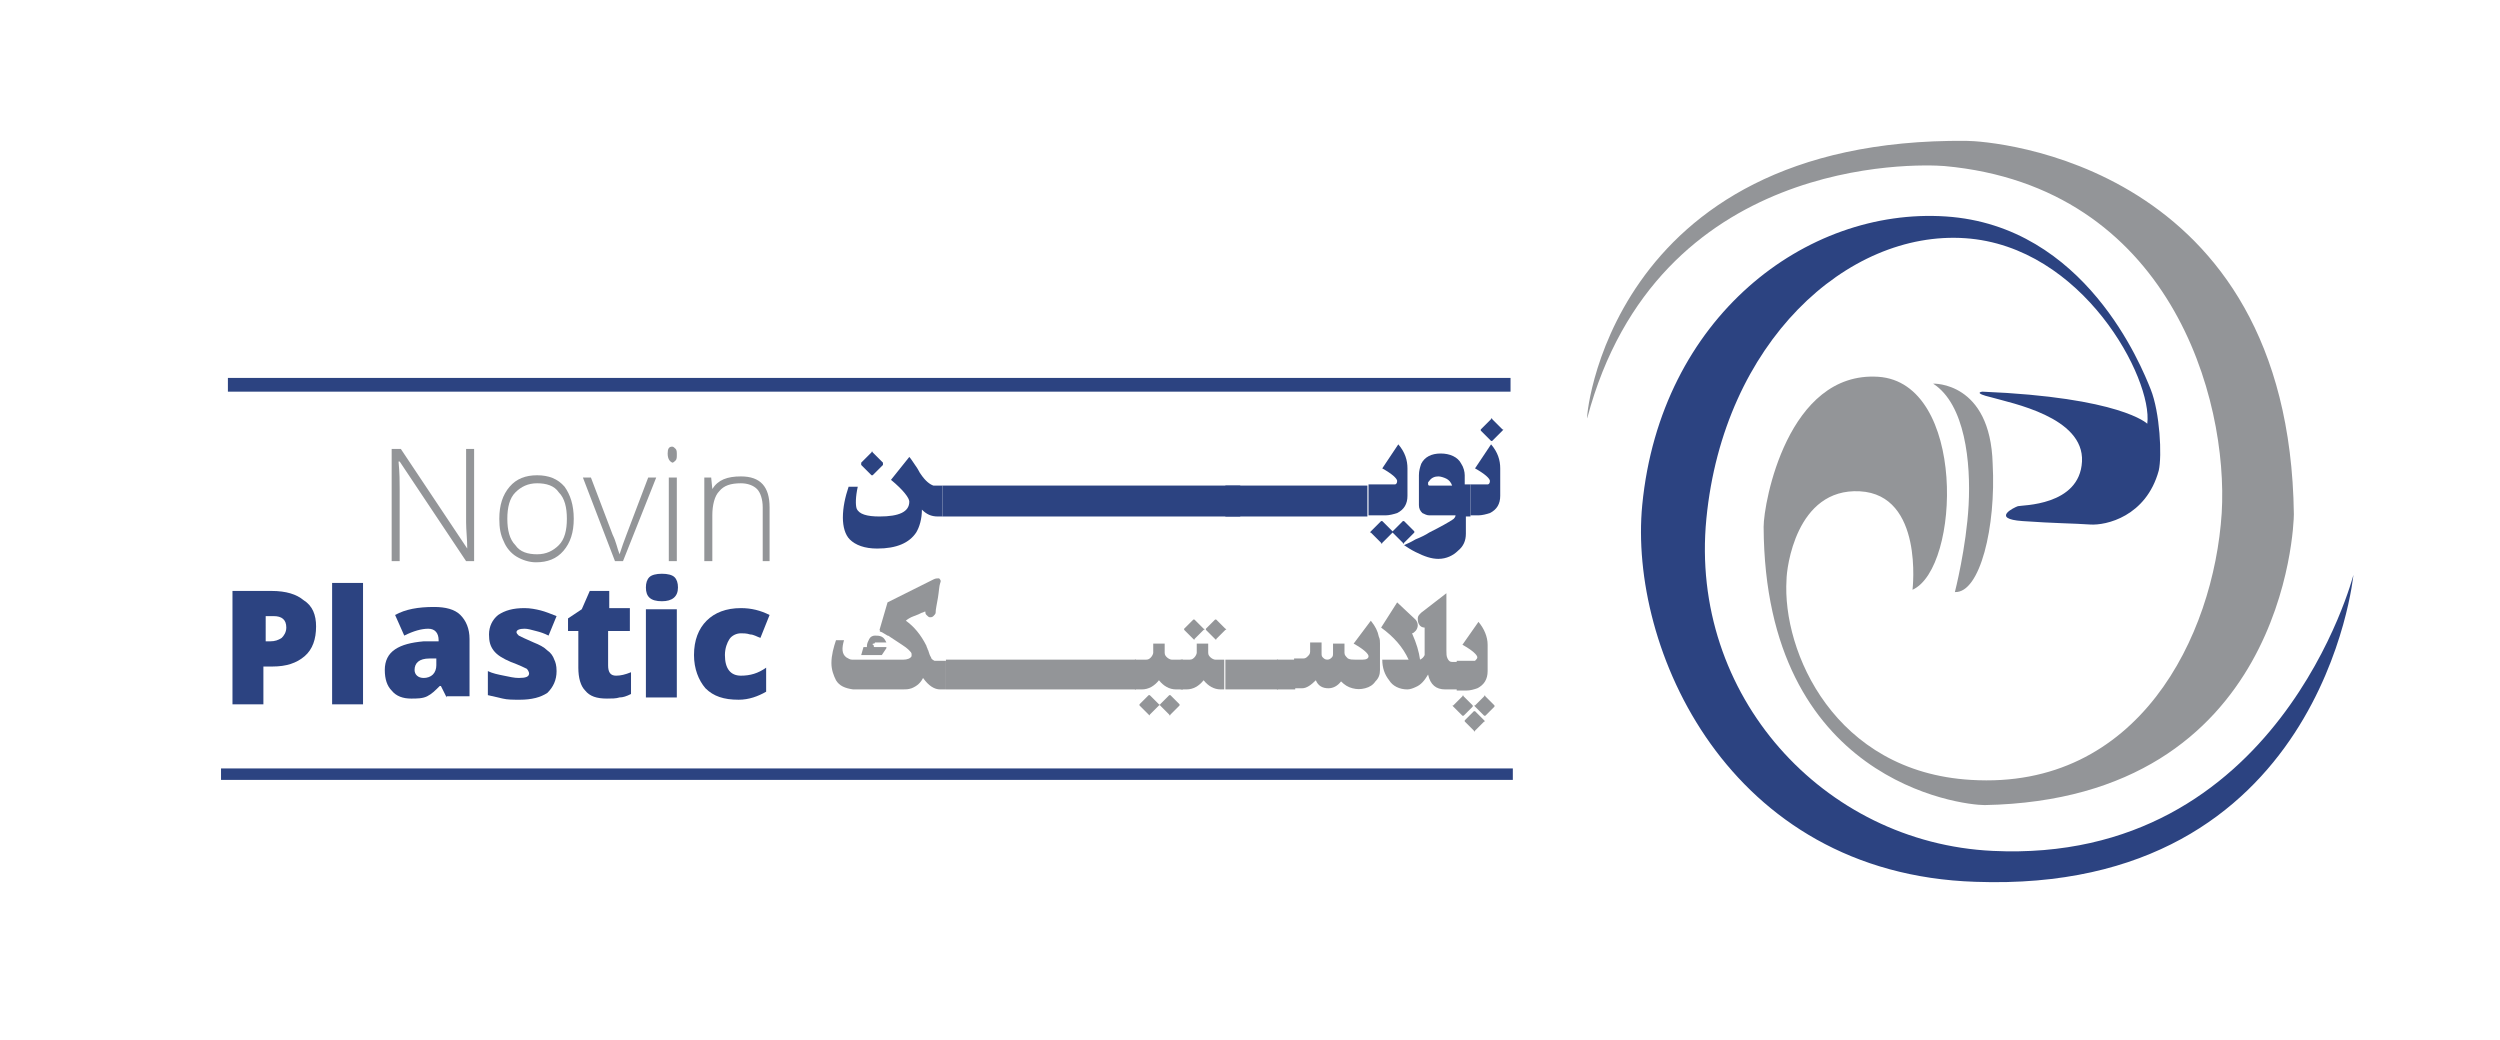
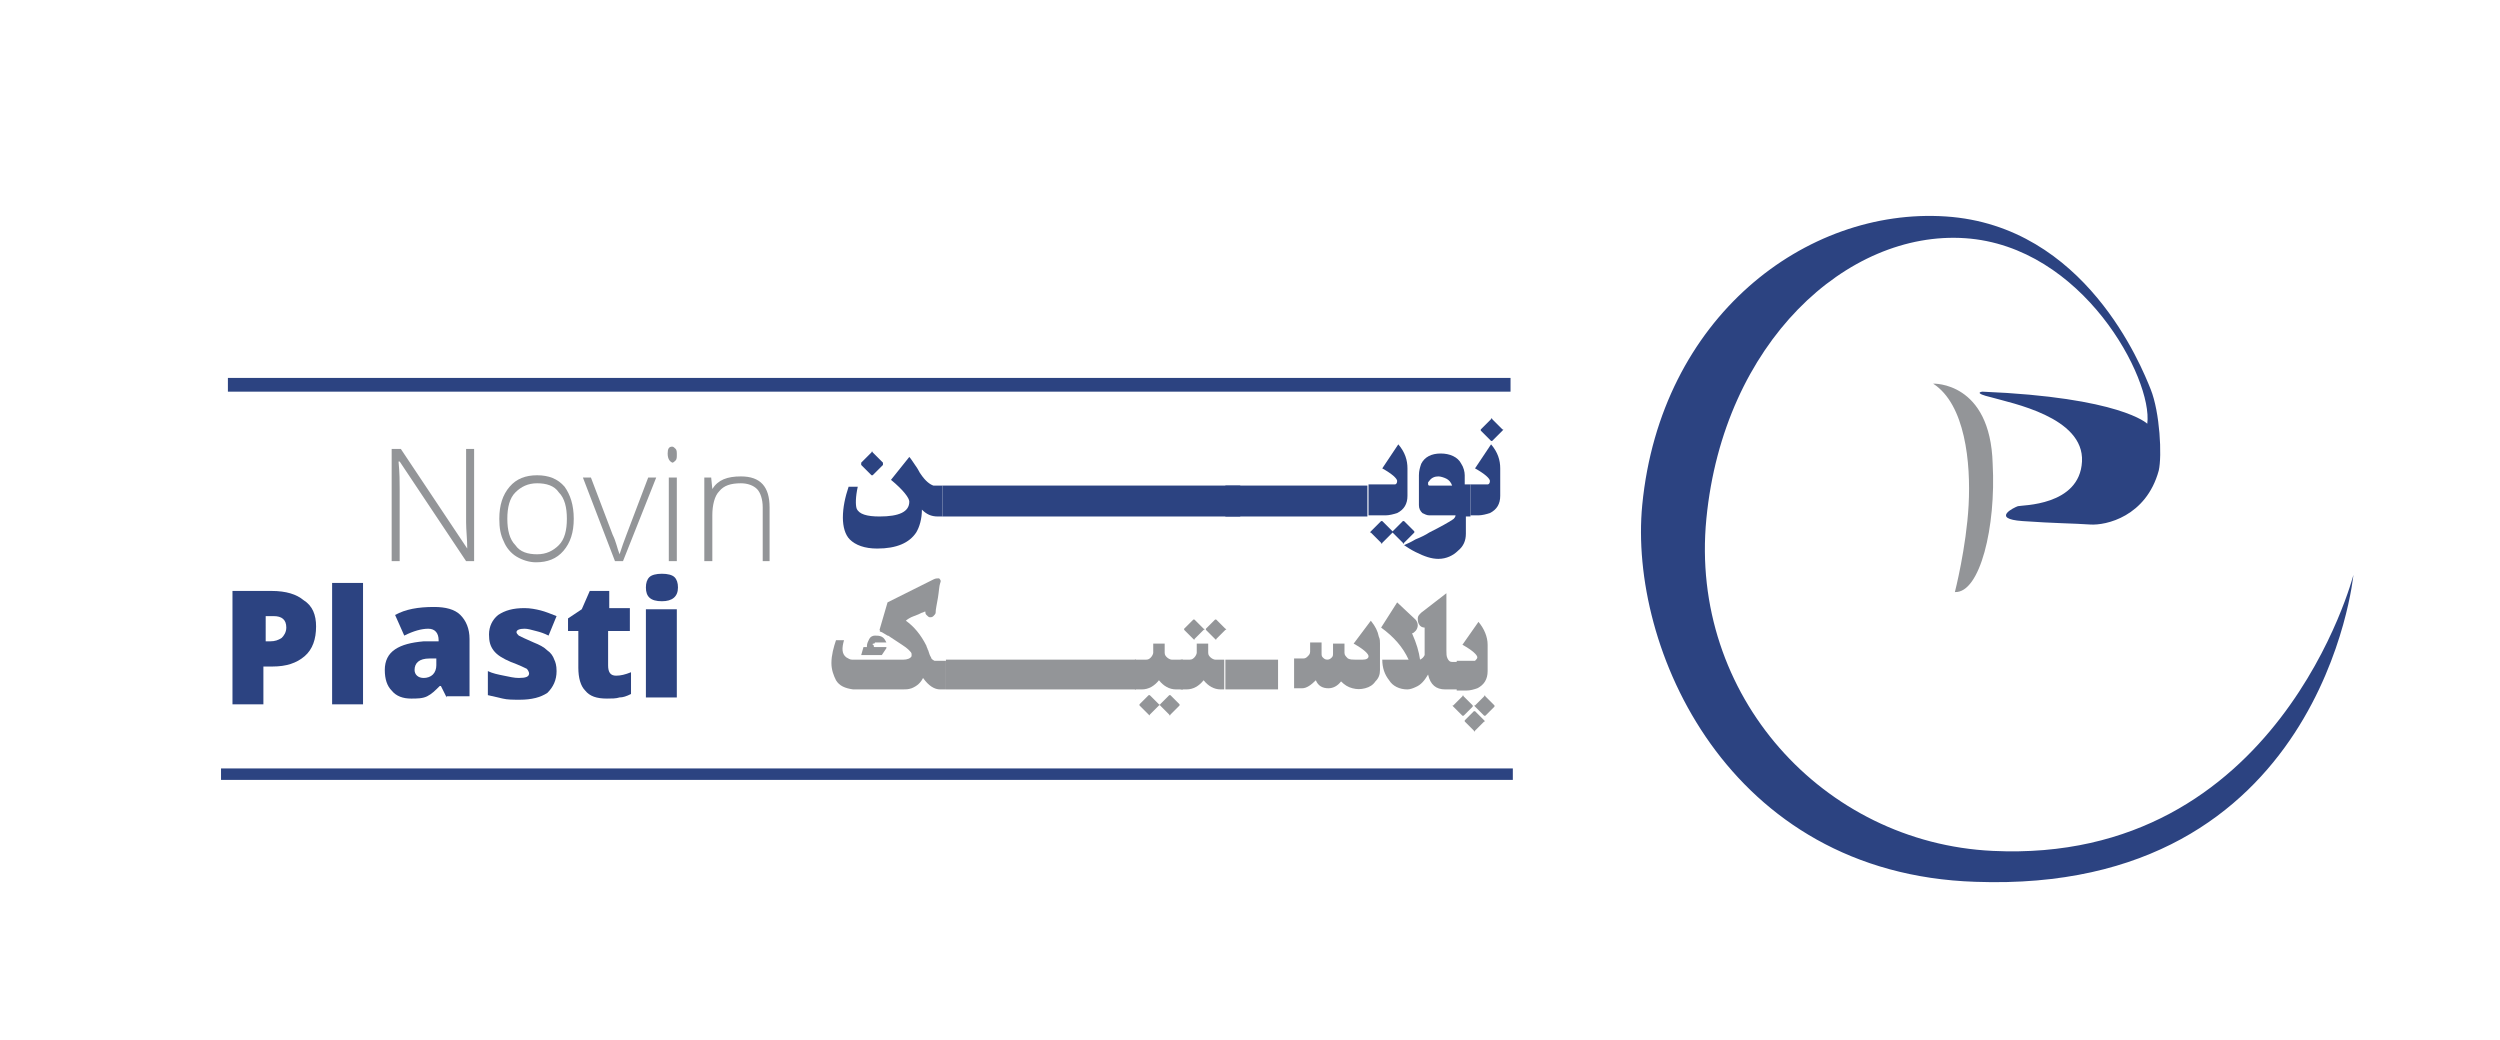
<svg xmlns="http://www.w3.org/2000/svg" version="1.1" id="Layer_1" x="0px" y="0px" viewBox="0 0 218.3 90.8" style="enable-background:new 0 0 218.3 90.8;" xml:space="preserve">
  <style type="text/css">
	.st0{fill:#2C4381;}
	.st1{fill:#939598;}
</style>
  <g>
    <g id="XMLID_126_">
      <path id="XMLID_132_" class="st0" d="M205.5,50.2c0,0-6.5,25.3-31.5,24.1c-14.8-0.7-26.5-13.6-25-29c1.5-15.4,12.3-25.2,22.6-24.5    c10.3,0.7,16.4,12.3,15.9,16.2c0,0-2.3-2.3-14.4-2.8c0,0-0.9,0.1,0.8,0.5c1.7,0.5,8.1,1.7,7.9,5.6c-0.2,3.9-5.3,3.8-5.6,3.9    c-0.3,0.1-2.4,1.1,0.4,1.3s4.5,0.2,5.9,0.3c1.4,0.1,4.9-0.7,6-4.7c0.3-1.3,0.1-5.1-0.7-7.1c-0.8-2-5.7-14.3-17.9-15.1    c-12.2-0.8-24.9,8.8-26.5,25.2c-1.2,12.4,7.4,32.2,29.1,32.9C202.8,78.1,205.5,50.2,205.5,50.2z" />
      <path id="XMLID_131_" class="st1" d="M170.7,51.7c0,0,1-3.9,1.2-7.6c0.2-3.7-0.3-8.8-3.1-10.6c0,0,5-0.2,5.2,7    C174.3,46,172.9,51.8,170.7,51.7z" />
-       <path id="XMLID_130_" class="st1" d="M167,51.5c0,0,1-8.3-4.6-8.6c-5.6-0.3-6.4,6.8-6.4,7.7c-0.4,6.3,4.2,16.8,16.1,17.5    c14.6,0.9,21.2-12.5,21.9-23.3c0.6-10-4.5-28.5-24.2-30.3c-2.5-0.2-25.1-0.9-31.2,22c-0.2,0.8,1.5-24.5,33.1-24.2    c2.2,0,28.2,1.9,28.6,32.6c0,1-0.8,24.9-27,25.4c-2.1,0-19.2-2.1-19.3-24.3c0-2.1,2.1-13.6,10-13.1    C171.7,33.4,171.2,49.6,167,51.5z" />
    </g>
    <g>
      <path class="st1" d="M41.4,49h-0.7l-5.8-8.7h-0.1c0.1,1,0.1,1.8,0.1,2.4V49h-0.7v-9.8H35l5.8,8.7h0c0-0.8-0.1-1.6-0.1-2.3v-6.4    h0.7V49z" />
      <path class="st0" d="M27.6,54.7c0,1.1-0.3,2-1,2.6s-1.6,0.9-2.8,0.9h-0.8v3.3h-2.7v-9.9h3.4c1.3,0,2.2,0.3,2.8,0.8    C27.3,52.9,27.6,53.7,27.6,54.7z M23.1,56h0.5c0.4,0,0.7-0.1,1-0.3c0.2-0.2,0.4-0.5,0.4-0.9c0-0.7-0.4-1-1.1-1h-0.7V56z" />
      <path class="st0" d="M31.7,61.5H29V50.9h2.7V61.5z" />
      <path class="st0" d="M39,60.9l-0.5-1h-0.1c-0.4,0.4-0.7,0.7-1.1,0.9c-0.4,0.2-0.9,0.2-1.4,0.2c-0.7,0-1.3-0.2-1.7-0.7    c-0.4-0.4-0.6-1-0.6-1.8c0-0.8,0.3-1.4,0.9-1.8c0.6-0.4,1.4-0.6,2.5-0.7l1.3,0v-0.1c0-0.6-0.3-1-0.9-1c-0.6,0-1.3,0.2-2.1,0.6    l-0.8-1.8c0.9-0.5,2-0.7,3.4-0.7c1,0,1.8,0.2,2.3,0.7c0.5,0.5,0.8,1.2,0.8,2.1v5H39z M37,59.2c0.3,0,0.6-0.1,0.8-0.3    c0.2-0.2,0.3-0.5,0.3-0.8v-0.6l-0.6,0c-0.9,0-1.3,0.4-1.3,1C36.2,58.9,36.5,59.2,37,59.2z" />
      <path class="st1" d="M50.1,45.3c0,1.2-0.3,2.1-0.9,2.8c-0.6,0.7-1.4,1-2.4,1c-0.6,0-1.2-0.2-1.7-0.5c-0.5-0.3-0.9-0.8-1.1-1.3    c-0.3-0.6-0.4-1.2-0.4-2c0-1.2,0.3-2.1,0.9-2.8c0.6-0.7,1.4-1,2.4-1c1,0,1.8,0.3,2.4,1C49.8,43.2,50.1,44.1,50.1,45.3z M44.3,45.3    c0,1,0.2,1.8,0.7,2.3c0.4,0.6,1.1,0.8,1.9,0.8s1.4-0.3,1.9-0.8s0.7-1.3,0.7-2.3c0-1-0.2-1.8-0.7-2.3c-0.4-0.6-1.1-0.8-1.9-0.8    c-0.8,0-1.4,0.3-1.9,0.8C44.5,43.5,44.3,44.3,44.3,45.3z" />
      <path class="st1" d="M53.7,49l-2.8-7.3h0.7l1.9,5c0.3,0.6,0.4,1.2,0.6,1.7h0c0.2-0.6,0.4-1.2,0.6-1.7l1.9-5h0.7L54.4,49H53.7z" />
      <path class="st1" d="M58.3,39.6c0-0.4,0.1-0.6,0.4-0.6c0.1,0,0.2,0.1,0.3,0.2c0.1,0.1,0.1,0.3,0.1,0.5c0,0.2,0,0.4-0.1,0.5    c-0.1,0.1-0.2,0.2-0.3,0.2C58.5,40.3,58.3,40.1,58.3,39.6z M59.1,49h-0.7v-7.3h0.7V49z" />
      <path class="st1" d="M66.6,49v-4.7c0-0.7-0.2-1.3-0.5-1.6c-0.3-0.3-0.8-0.5-1.4-0.5c-0.9,0-1.5,0.2-1.9,0.7    c-0.4,0.4-0.6,1.2-0.6,2.1v4h-0.7v-7.3h0.6l0.1,1h0c0.5-0.8,1.3-1.1,2.5-1.1c1.7,0,2.5,0.9,2.5,2.7V49H66.6z" />
      <path class="st0" d="M48.6,58.6c0,0.8-0.3,1.4-0.8,1.9c-0.6,0.4-1.4,0.6-2.4,0.6c-0.6,0-1.1,0-1.5-0.1s-0.9-0.2-1.3-0.3v-2.1    c0.4,0.2,0.9,0.3,1.4,0.4c0.5,0.1,0.9,0.2,1.3,0.2c0.6,0,0.9-0.1,0.9-0.4c0-0.1-0.1-0.3-0.2-0.4c-0.2-0.1-0.6-0.3-1.4-0.6    c-0.7-0.3-1.2-0.6-1.5-1c-0.3-0.4-0.4-0.8-0.4-1.4c0-0.7,0.3-1.3,0.8-1.7c0.6-0.4,1.3-0.6,2.3-0.6c0.5,0,1,0.1,1.4,0.2    c0.4,0.1,0.9,0.3,1.4,0.5l-0.7,1.7c-0.4-0.2-0.7-0.3-1.1-0.4c-0.4-0.1-0.7-0.2-1-0.2c-0.4,0-0.7,0.1-0.7,0.3    c0,0.1,0.1,0.2,0.2,0.3c0.2,0.1,0.6,0.3,1.3,0.6c0.5,0.2,0.9,0.4,1.2,0.7c0.3,0.2,0.5,0.5,0.6,0.8C48.5,57.8,48.6,58.1,48.6,58.6z    " />
      <path class="st0" d="M53.8,59c0.4,0,0.8-0.1,1.3-0.3v1.9c-0.4,0.2-0.7,0.3-1,0.3c-0.3,0.1-0.7,0.1-1.1,0.1c-0.9,0-1.5-0.2-1.9-0.7    c-0.4-0.4-0.6-1.1-0.6-2v-3.2h-0.9v-1.1l1.2-0.8l0.7-1.6h1.7v1.5H55v2h-1.9v3C53.1,58.7,53.3,59,53.8,59z" />
      <path class="st0" d="M56.4,51.3c0-0.4,0.1-0.7,0.3-0.9c0.2-0.2,0.6-0.3,1.1-0.3c0.5,0,0.9,0.1,1.1,0.3c0.2,0.2,0.3,0.5,0.3,0.9    c0,0.8-0.5,1.2-1.4,1.2C56.8,52.5,56.4,52.1,56.4,51.3z M59.1,60.9h-2.7v-7.7h2.7V60.9z" />
-       <path class="st0" d="M64.5,61.1c-1.3,0-2.2-0.3-2.9-1c-0.6-0.7-1-1.7-1-2.9c0-1.3,0.4-2.3,1.1-3c0.7-0.7,1.7-1.1,3-1.1    c0.9,0,1.7,0.2,2.5,0.6l-0.8,2c-0.3-0.1-0.6-0.3-0.9-0.3c-0.3-0.1-0.6-0.1-0.8-0.1c-0.4,0-0.8,0.2-1,0.5c-0.2,0.3-0.4,0.8-0.4,1.4    c0,1.2,0.5,1.8,1.4,1.8c0.8,0,1.5-0.2,2.2-0.7v2.1C66.2,60.8,65.4,61.1,64.5,61.1z" />
      <g>
        <path class="st1" d="M82.6,57.6v2.6h-0.5c-0.5,0-1-0.3-1.5-1c-0.2,0.4-0.5,0.7-1,0.9c-0.3,0.1-0.5,0.1-0.8,0.1h-4.3     c-0.7-0.1-1.2-0.3-1.5-0.8c-0.2-0.4-0.4-0.9-0.4-1.5c0-0.7,0.2-1.4,0.4-2h0.7c-0.2,0.7-0.2,1.2,0.2,1.5c0.2,0.1,0.3,0.2,0.5,0.2     h2.8l1.7,0c0.3,0,0.6-0.1,0.7-0.3c0,0,0-0.1,0-0.1c0,0,0-0.1,0-0.1c0-0.1-0.1-0.2-0.2-0.3c0,0-0.1-0.1-0.1-0.1     c-0.2-0.2-0.7-0.5-1.6-1.1c-0.1-0.1-0.2-0.1-0.2-0.1c-0.2-0.1-0.3-0.2-0.5-0.3c0,0-0.1,0-0.2-0.1C76.9,55,76.8,55,76.8,55     l0.7-2.4l4-2c0.2-0.1,0.3-0.1,0.5-0.1c0.1,0.1,0.2,0.2,0.1,0.4c-0.1,0.3-0.1,0.7-0.2,1.3c-0.1,0.6-0.2,1-0.2,1.3     c0,0.1-0.1,0.2-0.2,0.3c-0.1,0.1-0.2,0.1-0.3,0.1c-0.1,0-0.2-0.1-0.3-0.2c-0.1-0.1-0.1-0.2-0.1-0.3c-0.1,0-0.2,0.1-0.3,0.1     c-0.2,0.1-0.4,0.2-0.7,0.3c-0.3,0.1-0.6,0.3-0.7,0.4c0.7,0.5,1.3,1.2,1.8,2.2c0,0.1,0.1,0.2,0.1,0.3c0.1,0.1,0.1,0.4,0.3,0.7     c0,0.1,0.1,0.2,0.3,0.3c0.1,0,0.1,0,0.2,0H82.6z M77.4,56.6c0,0,0-0.1,0-0.1l0,0h0h-0.1l-0.8,0h-0.1c-0.1,0-0.1,0-0.1-0.1     s-0.1-0.1-0.1-0.1c0-0.1,0-0.1,0.1-0.1s0.1-0.1,0.1-0.1l0.1,0l0.8,0h0.1c-0.1-0.2-0.2-0.4-0.4-0.5c-0.2-0.1-0.4-0.1-0.6-0.1     s-0.4,0.1-0.5,0.3c-0.1,0.2-0.2,0.4-0.2,0.6c0,0,0,0,0,0.1l-0.3,0l-0.2,0.7l1.8,0L77.4,56.6z" />
        <path class="st1" d="M103.3,60.2h-0.6c-0.6,0-1.1-0.3-1.5-0.8c-0.4,0.5-0.9,0.8-1.5,0.8h-0.6v-2.6h1c0.2,0,0.3-0.1,0.4-0.2     c0.1-0.1,0.2-0.3,0.2-0.4v-0.8h1V57c0,0.2,0.1,0.3,0.2,0.4c0.1,0.1,0.3,0.2,0.4,0.2h1V60.2z M101.2,61.6c0.1,0,0.1-0.1,0-0.1     l-0.8-0.8c0,0-0.1,0-0.1,0l-0.8,0.8c0,0.1,0,0.1,0,0.1l0.8,0.8c0.1,0.1,0.1,0.1,0.1,0L101.2,61.6z M103,61.6c0,0,0-0.1,0-0.1     l-0.8-0.8c-0.1,0-0.1,0-0.1,0l-0.8,0.8c0,0.1,0,0.1,0,0.1l0.8,0.8c0,0.1,0.1,0.1,0.1,0L103,61.6z" />
        <path class="st1" d="M107.1,60.2h-0.5c-0.6,0-1.1-0.3-1.5-0.8c-0.4,0.5-0.9,0.8-1.5,0.8h-0.5v-2.6h0.8c0.2,0,0.3-0.1,0.4-0.2     c0.1-0.1,0.2-0.3,0.2-0.4v-0.8h1V57c0,0.2,0.1,0.3,0.2,0.4c0.1,0.1,0.3,0.2,0.4,0.2h0.8V60.2z M105.1,55c0.1,0,0.1-0.1,0-0.1     l-0.8-0.8c0,0-0.1,0-0.1,0l-0.8,0.8c0,0.1,0,0.1,0,0.1l0.8,0.8c0.1,0.1,0.1,0.1,0.1,0L105.1,55z M107,55c0.1,0,0.1-0.1,0-0.1     l-0.8-0.8c0,0-0.1,0-0.1,0l-0.8,0.8c0,0.1,0,0.1,0,0.1l0.8,0.8c0.1,0.1,0.1,0.1,0.1,0L107,55z" />
        <path class="st1" d="M107,57.6h4.6v2.6H107V57.6z" />
-         <path class="st1" d="M111.5,57.6h1.6v2.6h-1.6V57.6z" />
        <path class="st1" d="M119,57.6c0.3,0,0.5-0.1,0.5-0.3c0-0.2-0.4-0.6-1.3-1.1l1.5-2c0.4,0.5,0.6,0.9,0.7,1.4     c0.1,0.2,0.1,0.4,0.1,0.6v2.3c0,0.4-0.1,0.7-0.4,1c-0.2,0.3-0.5,0.5-0.9,0.6c-0.4,0.1-0.7,0.1-1.1,0c-0.4-0.1-0.7-0.3-1-0.6     c-0.3,0.4-0.7,0.6-1.1,0.6c-0.5,0-0.9-0.2-1.1-0.7c-0.4,0.4-0.8,0.7-1.2,0.7H113v-2.6h0.8c0.2,0,0.3-0.1,0.4-0.2     c0.1-0.1,0.2-0.2,0.2-0.4v-0.8h1V57c0,0.2,0,0.3,0.1,0.4c0.1,0.1,0.2,0.2,0.4,0.2s0.3-0.1,0.4-0.2c0.1-0.1,0.1-0.2,0.1-0.4v-0.8     h1V57c0,0.2,0.1,0.3,0.3,0.5c0.2,0.1,0.4,0.1,0.6,0.1H119z" />
        <path class="st1" d="M127.4,57.6v2.6h-1.2c-0.8,0-1.3-0.4-1.5-1.3c-0.3,0.5-0.6,0.9-1.1,1.1c-0.2,0.1-0.5,0.2-0.7,0.2     c-0.7,0-1.3-0.3-1.6-0.8c-0.4-0.5-0.6-1.1-0.6-1.8h2.3c-0.5-1.1-1.3-2-2.4-2.8l1.4-2.2l1.6,1.5c0.1,0.1,0.2,0.3,0.2,0.5     c0,0.2-0.1,0.4-0.2,0.5c-0.1,0.1-0.2,0.2-0.3,0.2c0.4,0.9,0.6,1.6,0.7,2.3c0.2-0.1,0.3-0.2,0.4-0.4c0-0.1,0-0.2,0-0.2     c0-0.1,0-0.1,0-0.2v-2c-0.2,0-0.4-0.1-0.5-0.3c-0.1-0.2-0.1-0.3-0.1-0.5c0-0.2,0.1-0.3,0.3-0.5l2.2-1.7v5c0,0.3,0,0.5,0.1,0.7     c0.1,0.2,0.2,0.3,0.4,0.3H127.4z" />
        <path class="st1" d="M127.8,62.5c-0.1,0-0.1,0-0.1,0l-0.8-0.8c-0.1-0.1-0.1-0.1,0-0.1l0.8-0.8c0-0.1,0.1-0.1,0.1,0l0.8,0.8     c0,0,0,0.1,0,0.1L127.8,62.5z M127.7,56.3c0.9,0.5,1.3,0.9,1.3,1.1c0,0.1-0.1,0.2-0.2,0.3c0,0-0.2,0-0.5,0h-1.1v2.6h0.8     c0.4,0,0.7-0.1,1-0.2c0.6-0.3,0.9-0.8,0.9-1.5v-2.3c0-0.7-0.3-1.4-0.8-2L127.7,56.3z M128.8,63.8c0,0.1-0.1,0.1-0.1,0l-0.8-0.8     c0,0,0-0.1,0-0.1l0.8-0.8c0.1,0,0.1,0,0.1,0l0.8,0.8c0.1,0.1,0.1,0.1,0,0.1L128.8,63.8z M129.7,62.5c-0.1,0-0.1,0-0.1,0l-0.8-0.8     c-0.1-0.1-0.1-0.1,0-0.1l0.8-0.8c0-0.1,0.1-0.1,0.1,0l0.8,0.8c0,0,0,0.1,0,0.1L129.7,62.5z" />
        <path class="st0" d="M79.4,39.9c0.1,0.1,0.3,0.4,0.5,0.7c0.3,0.4,0.4,0.7,0.5,0.8c0.4,0.6,0.8,0.9,1.1,1c0.1,0,0.3,0,0.8,0v2.7     h-0.4c-0.6,0-1-0.2-1.4-0.6c0,0.8-0.2,1.5-0.5,2c-0.6,0.9-1.7,1.4-3.4,1.4c-1.1,0-1.9-0.3-2.4-0.8c-0.4-0.4-0.6-1.1-0.6-1.9     c0-0.9,0.2-1.8,0.5-2.7h0.8c-0.2,0.9-0.2,1.6-0.1,1.9c0.2,0.5,0.9,0.7,2,0.7c1.7,0,2.6-0.4,2.6-1.3c0-0.3-0.5-1-1.6-1.9     L79.4,39.9z" />
        <path class="st0" d="M77.1,40.6c0-0.1,0-0.1,0-0.2l-0.9-0.9c0-0.1-0.1-0.1-0.1,0l-0.9,0.9c0,0,0,0.1,0,0.2l0.9,0.9     c0,0,0.1,0,0.1,0L77.1,40.6z" />
        <path class="st0" d="M82.3,42.4h26v2.7h-26V42.4z" />
        <path class="st0" d="M107,42.4h12.4v2.7H107V42.4z" />
        <path class="st0" d="M122.1,38.8c0.6,0.7,0.8,1.4,0.8,2.1v2.4c0,0.7-0.3,1.2-0.9,1.5c-0.3,0.1-0.7,0.2-1,0.2h-1.5v-2.7h1.8     c0.3,0,0.4,0,0.5,0c0.1,0,0.2-0.1,0.2-0.3c0-0.2-0.4-0.6-1.3-1.1L122.1,38.8z M121.6,46.5c0,0,0-0.1,0-0.1l-0.9-0.9     c-0.1,0-0.1,0-0.1,0l-0.9,0.9c-0.1,0.1-0.1,0.1,0,0.1l0.9,0.9c0,0.1,0.1,0.1,0.1,0L121.6,46.5z M123.5,46.5c0,0,0-0.1,0-0.1     l-0.9-0.9c-0.1,0-0.1,0-0.1,0l-0.9,0.9c-0.1,0.1-0.1,0.1,0,0.1l0.9,0.9c0,0.1,0.1,0.1,0.1,0L123.5,46.5z" />
        <path class="st0" d="M128.6,45.1H128c0,0.5,0,1,0,1.5c0,0.6-0.2,1.1-0.7,1.5c-0.4,0.4-1,0.7-1.7,0.7c-0.6,0-1.2-0.2-2-0.6     c-0.4-0.2-0.7-0.4-1-0.6c0.2-0.1,0.5-0.2,1-0.5c0.5-0.2,0.9-0.4,1.2-0.6c1-0.5,1.7-0.9,2-1.1c0.2-0.1,0.3-0.3,0.3-0.4h-1.9     c-0.2,0-0.3,0-0.4,0c-0.2,0-0.4-0.1-0.6-0.2c-0.2-0.2-0.3-0.4-0.3-0.7v-2.6c0-0.4,0.1-0.7,0.2-1c0.3-0.6,0.9-0.9,1.7-0.9     c0.8,0,1.5,0.3,1.8,0.9c0.2,0.3,0.3,0.7,0.3,1v0.8h0.5V45.1z M126.8,42.4c-0.1-0.3-0.3-0.5-0.5-0.6c-0.2-0.1-0.5-0.2-0.7-0.2     c-0.3,0-0.6,0.1-0.8,0.4c-0.1,0.1-0.1,0.1-0.1,0.2c0,0.1,0,0.2,0.1,0.2H126.8z" />
        <path class="st0" d="M130.2,38.8c0.6,0.7,0.8,1.4,0.8,2.1v2.4c0,0.7-0.3,1.2-0.9,1.5c-0.3,0.1-0.7,0.2-1,0.2h-0.7v-2.7h1     c0.3,0,0.4,0,0.5,0c0.1,0,0.2-0.1,0.2-0.3c0-0.2-0.4-0.6-1.3-1.1L130.2,38.8z M131.2,37.6c0.1-0.1,0.1-0.1,0-0.1l-0.9-0.9     c0-0.1-0.1-0.1-0.1,0l-0.9,0.9c0,0,0,0.1,0,0.1l0.9,0.9c0.1,0,0.1,0,0.1,0L131.2,37.6z" />
        <rect x="82.6" y="57.6" class="st1" width="16.6" height="2.6" />
      </g>
      <rect x="19.9" y="33" class="st0" width="112" height="1.2" />
      <rect x="19.3" y="67.1" class="st0" width="112.8" height="1" />
    </g>
  </g>
</svg>